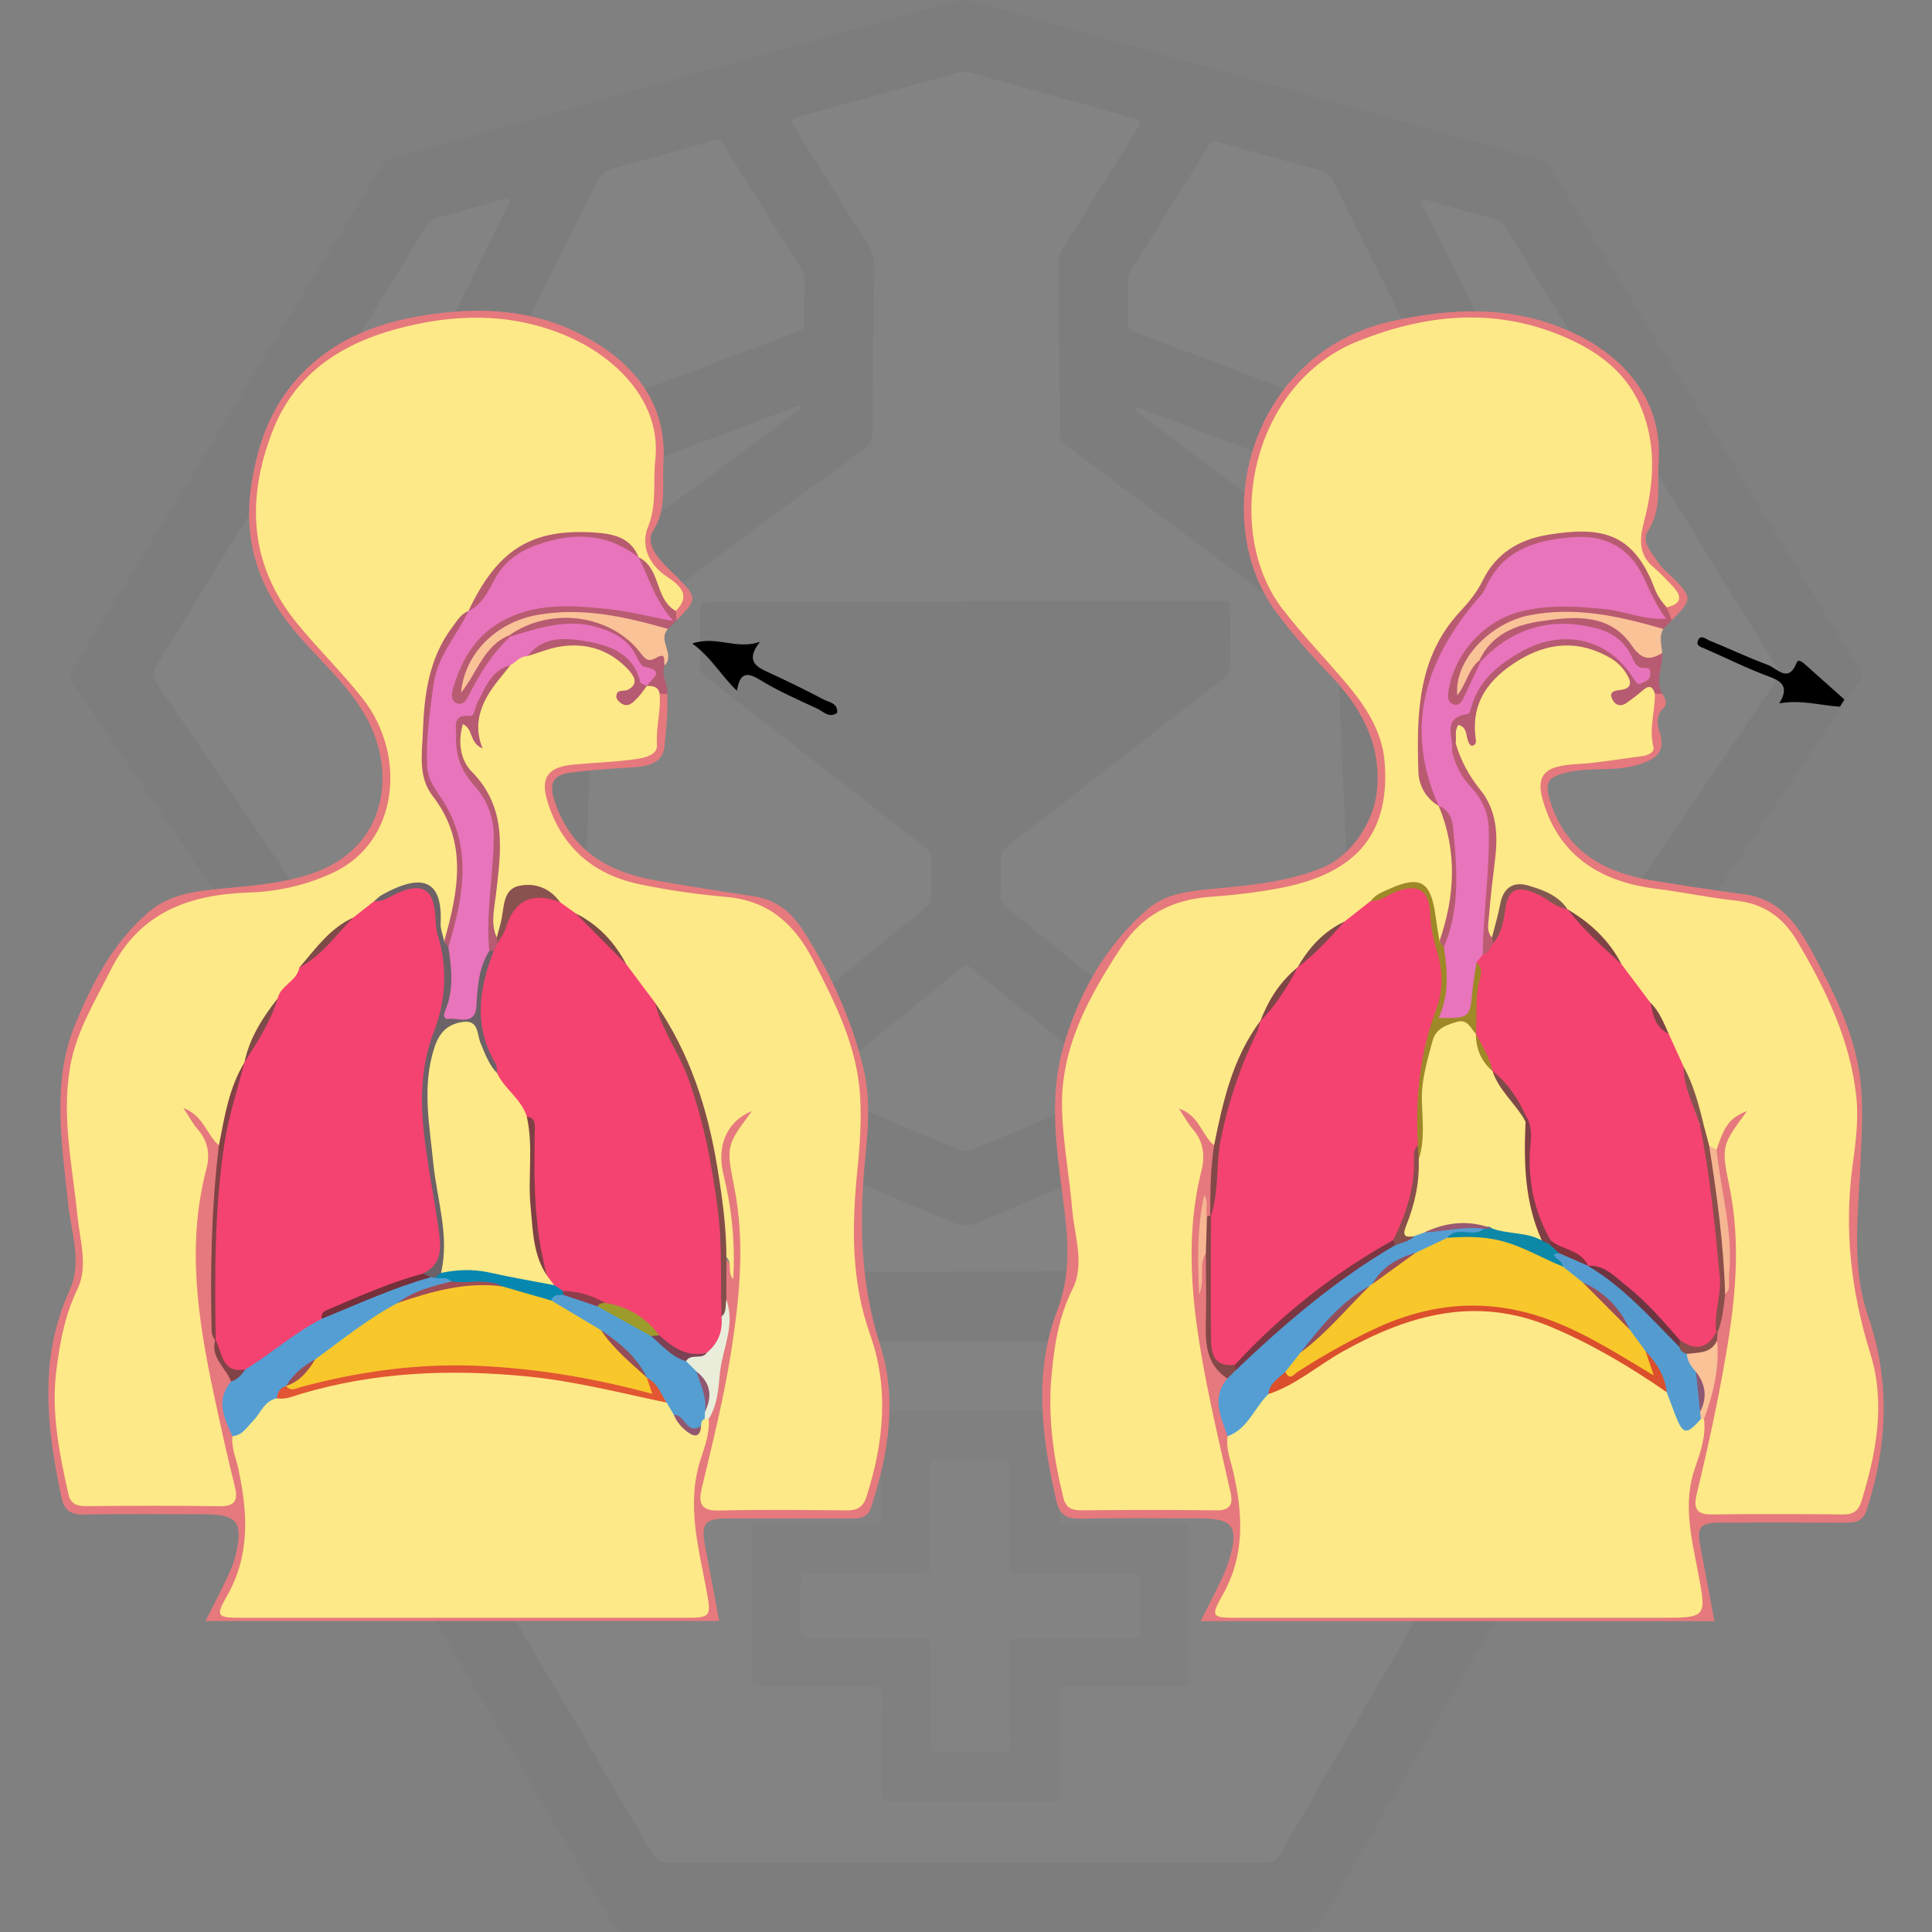
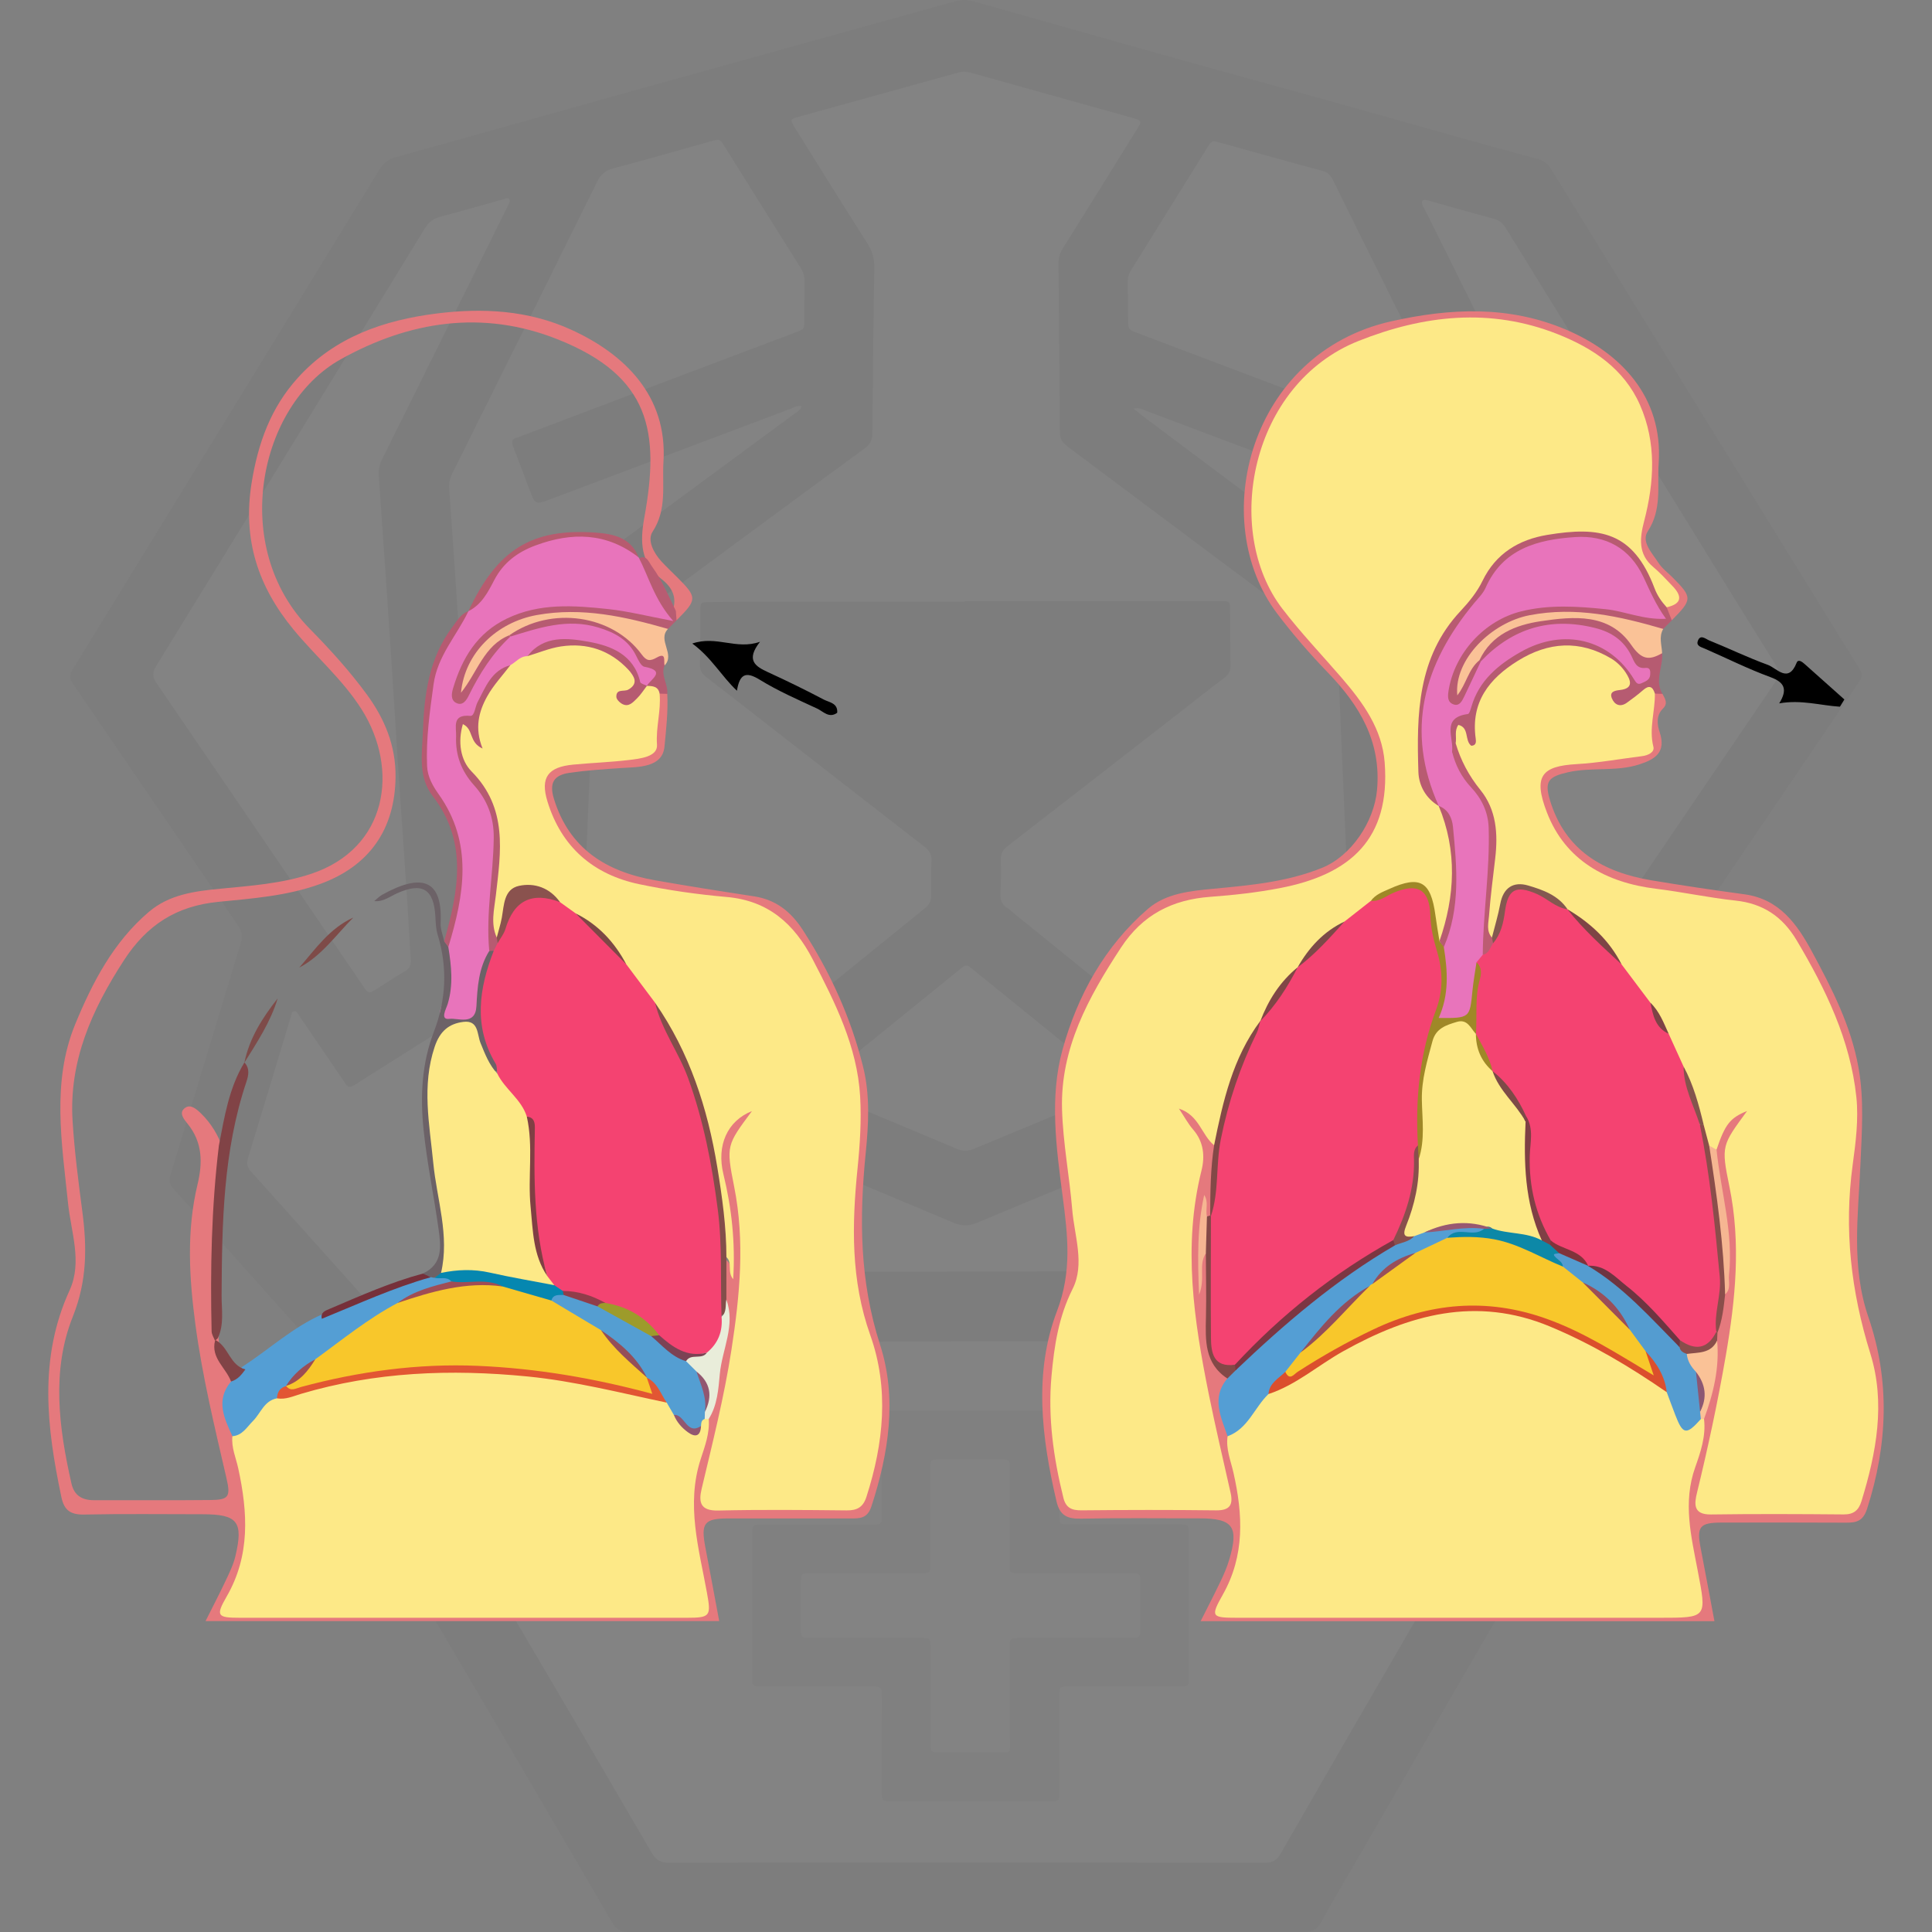
<svg xmlns="http://www.w3.org/2000/svg" id="Layer_1" viewBox="0 0 100 100">
  <rect x="0" y="0" width="100" height="100" fill="#808080" stroke="none" />
  <defs>
    <style>.cls-1{fill:#9d9b2b;}.cls-2{fill:#fff;}.cls-3{fill:#f6b692;}.cls-4{fill:#7c3642;}.cls-5{fill:#b75b6f;}.cls-6{fill:#7e4b49;}.cls-7{fill:#84554d;}.cls-8{fill:#b65b71;}.cls-9{fill:#0d88a7;}.cls-10{fill:#6e3541;}.cls-11{fill:#549ed4;}.cls-12{fill:#8a4e4b;}.cls-13{fill:#944e59;}.cls-14{fill:#8a524e;}.cls-15{fill:#834847;}.cls-16{fill:#e874bb;}.cls-17{fill:#549cd0;}.cls-18{fill:#b85b71;}.cls-19{fill:#834e4a;}.cls-20{fill:#b85c72;}.cls-21{fill:#985971;}.cls-22{fill:#e9edda;}.cls-23{fill:#549ed2;}.cls-24{fill:#f44371;}.cls-25{fill:#803f44;}.cls-26{fill:#925770;}.cls-27{fill:#fde987;}.cls-28{fill:#333;}.cls-29{fill:#7f4646;}.cls-30{fill:#9f8827;}.cls-31{fill:#7d4346;}.cls-32{fill:#984f5a;}.cls-33{fill:#7d4846;}.cls-34{fill:#845850;}.cls-35{fill:#894f4d;}.cls-36{fill:#9d4d54;}.cls-37{fill:#7e4b48;}.cls-38{fill:#80333b;}.cls-39{opacity:.03;}.cls-40{fill:#0587b0;}.cls-41{fill:#7c4a48;}.cls-42{fill:#8c5773;}.cls-43{fill:#7d4a47;}.cls-44{fill:#934e5b;}.cls-45{fill:#979593;}.cls-46{fill:#bc5c72;}.cls-47{fill:#7e4445;}.cls-48{fill:#e5797d;}.cls-49{fill:#f8c72b;}.cls-50{fill:#7c4254;}.cls-51{fill:#a04d55;}.cls-52{fill:#814346;}.cls-53{fill:#db4f2d;}.cls-54{fill:#7f4045;}.cls-55{fill:#903d4a;}.cls-56{fill:#b65a71;}.cls-57{fill:#6c6267;}.cls-58{fill:#76303a;}.cls-59{fill:#e25633;}.cls-60{fill:#9a4e58;}.cls-61{fill:#fac297;}.cls-62{fill:#b75b70;}</style>
  </defs>
  <g class="cls-39">
    <path class="cls-28" d="M50.019,99.99c-5.828,0-11.655-.005-17.483,.01-.424,.001-.644-.136-.856-.499-3.118-5.351-6.249-10.695-9.391-16.031-.221-.376-.251-.654-.013-1.038,.662-1.067,1.279-2.162,1.911-3.247,.23-.396,.229-.399-.088-.754-3.768-4.213-7.537-8.425-11.306-12.638-1.268-1.417-2.53-2.839-3.809-4.247-.216-.237-.253-.437-.159-.744,1.216-3.986,2.413-7.977,3.627-11.963,.106-.348,.084-.612-.128-.922-2.858-4.175-5.699-8.361-8.558-12.536-.191-.279-.174-.462-.007-.734,5.3-8.619,10.595-17.242,15.879-25.871,.218-.355,.479-.541,.877-.651,4.183-1.159,8.359-2.343,12.54-3.508C38.513,3.097,43.974,1.589,49.43,.069c.331-.092,.639-.093,.969,0,5.251,1.479,10.497,2.98,15.76,4.417,4.49,1.226,8.956,2.535,13.45,3.746,.306,.083,.507,.245,.676,.518,4.585,7.441,9.177,14.878,13.769,22.315,.733,1.188,1.46,2.379,2.203,3.56,.15,.238,.157,.396-.012,.644-2.858,4.196-5.699,8.404-8.556,12.6-.212,.311-.223,.578-.119,.923,1.183,3.905,2.342,7.817,3.538,11.717,.156,.509,.101,.836-.264,1.241-4.925,5.472-9.831,10.961-14.737,16.45-.516,.577-.556,.399-.123,1.136,.601,1.023,1.193,2.051,1.815,3.061,.181,.294,.175,.51,.002,.807-2.542,4.374-5.072,8.755-7.604,13.135-.611,1.057-1.243,2.103-1.825,3.176-.207,.382-.46,.48-.87,.479-5.828-.012-11.655-.008-17.483-.008Z" />
    <path class="cls-2" d="M49.928,31.135c-3.21,0-6.421-.002-9.631,.001-1.186,.001-2.372,.016-3.558,.027-.486,.005-.491,.008-.495,.498-.007,.907,.005,1.815-.019,2.722-.008,.298,.093,.481,.321,.657,1.383,1.064,2.756,2.139,4.132,3.211,2.395,1.864,4.787,3.732,7.187,5.589,.244,.189,.36,.387,.347,.701-.025,.592-.029,1.187-.012,1.779,.009,.312-.106,.511-.345,.704-2.159,1.74-4.309,3.492-6.461,5.24-1.787,1.452-3.574,2.903-5.361,4.355q-.47,.382-.773-.168c-1.562-2.844-3.118-5.691-4.694-8.527-.249-.447-.34-.887-.317-1.393,.17-3.817,.323-7.634,.48-11.451,.014-.331,.038-.664,.021-.994-.021-.402,.121-.666,.459-.912,2.245-1.629,4.471-3.284,6.704-4.93,2.275-1.677,4.546-3.358,6.83-5.023,.299-.218,.413-.449,.415-.819,.017-2.844,.049-5.688,.097-8.531,.008-.474-.1-.871-.356-1.273-1.256-1.972-2.488-3.958-3.727-5.941-.292-.468-.288-.485,.208-.622,2.738-.758,5.477-1.513,8.215-2.275,.228-.064,.436-.056,.664,.008,2.719,.764,5.439,1.52,8.16,2.279,.151,.042,.304,.081,.45,.136,.134,.051,.193,.147,.109,.288-.071,.12-.143,.24-.217,.358-1.252,2.015-2.502,4.032-3.761,6.042-.155,.248-.219,.493-.215,.786,.029,2.774,.048,5.548,.066,8.323,.006,.837,.003,.835,.696,1.353,4.4,3.292,8.796,6.588,13.204,9.869,.344,.256,.489,.532,.505,.953,.113,2.946,.244,5.892,.372,8.837,.056,1.29,.114,2.579,.18,3.868,.015,.289-.045,.541-.186,.797-1.626,2.948-3.243,5.901-4.864,8.851-.27,.492-.272,.489-.706,.138-3.876-3.14-7.752-6.28-11.627-9.42-.095-.077-.181-.167-.285-.23-.289-.174-.369-.423-.354-.752,.027-.575,.038-1.152,.017-1.727-.012-.336,.116-.541,.375-.741,2.953-2.283,5.898-4.578,8.844-6.869,.785-.61,1.563-1.229,2.358-1.827,.235-.177,.321-.373,.314-.663-.021-.942-.016-1.884-.023-2.827-.004-.474-.007-.479-.5-.479-2.635-.002-5.269,0-7.904,0-1.779,0-3.559,0-5.338,0,0,.007,0,.014,0,.021Z" />
    <path class="cls-2" d="M50.019,96.404c-5.13,0-10.26-.006-15.39,.011-.446,.001-.684-.153-.901-.526-2.422-4.162-4.856-8.317-7.301-12.466-.203-.344-.214-.598-.007-.948,2.452-4.165,4.891-8.337,7.318-12.516,.219-.378,.463-.519,.905-.518,5.322,.009,10.644,0,15.966-.01,4.432-.008,8.864-.023,13.296-.037,.523-.002,1.048,.005,1.569-.029,.346-.022,.532,.111,.703,.406,1.335,2.291,2.688,4.572,4.034,6.857,1.134,1.924,2.258,3.854,3.407,5.768,.19,.317,.184,.545,.002,.858-2.456,4.223-4.903,8.451-7.336,12.687-.201,.349-.42,.475-.823,.474-5.148-.014-10.295-.009-15.443-.009Z" />
    <path class="cls-2" d="M84.871,52.296c.22,.735,.435,1.451,.65,2.167,.536,1.787,1.061,3.577,1.616,5.358,.112,.36,.067,.602-.188,.886-4.139,4.607-8.266,9.223-12.397,13.837-.209,.234-.42,.467-.631,.699-.138,.152-.261,.153-.37-.035-.158-.271-.321-.54-.48-.811-1.602-2.72-3.21-5.438-4.8-8.166-.19-.325-.397-.449-.779-.448-5.286,.019-10.572,.017-15.858,.026-6.35,.011-12.7,.033-19.05,.035-.437,0-.681,.131-.904,.516-1.665,2.886-3.355,5.757-5.039,8.632-.087,.148-.15,.316-.298,.42-.198-.039-.287-.2-.4-.325-4.318-4.821-8.632-9.645-12.955-14.46-.206-.229-.229-.423-.143-.704,.736-2.4,1.458-4.804,2.184-7.208,.01-.033,.021-.066,.032-.1,.03-.097,.024-.227,.141-.263,.158-.048,.203,.103,.267,.197,.719,1.051,1.435,2.104,2.151,3.157,.088,.13,.18,.257,.264,.39,.117,.184,.246,.207,.434,.085,.615-.398,1.238-.783,1.858-1.174,2.36-1.49,4.719-2.981,7.078-4.472,.015-.009,.03-.018,.044-.028,.44-.274,.443-.276,.693,.18,1.521,2.767,3.04,5.534,4.559,8.302,.563,1.024,1.124,2.049,1.688,3.073,.243,.441,.247,.442,.625,.135,1.206-.978,2.419-1.946,3.608-2.944,.314-.264,.566-.284,.936-.128,3.309,1.396,6.63,2.766,9.939,4.163,.436,.184,.806,.182,1.24,0,3.329-1.395,6.668-2.764,9.996-4.162,.41-.172,.688-.132,1.026,.152,1.176,.986,2.378,1.941,3.571,2.907,.391,.316,.394,.316,.631-.117,2.014-3.67,4.027-7.34,6.039-11.011q.461-.841,1.289-.311c2.788,1.792,5.574,3.586,8.361,5.379,.044,.028,.092,.053,.129,.089,.22,.206,.366,.109,.492-.11,.061-.106,.136-.203,.204-.304,.704-1.04,1.407-2.081,2.115-3.119,.094-.138,.151-.32,.429-.387Z" />
    <path class="cls-2" d="M26.394,10.415c-.058,.125-.122,.268-.191,.408-1.395,2.812-2.792,5.623-4.187,8.435-.744,1.499-1.483,3.002-2.235,4.497-.138,.275-.198,.547-.177,.853,.224,3.218,.444,6.437,.659,9.656,.116,1.74,.215,3.481,.33,5.221,.158,2.384,.326,4.767,.484,7.151,.067,1.009,.112,2.02,.184,3.029,.02,.276-.052,.456-.299,.6-.497,.29-.975,.611-1.464,.916-.418,.261-.424,.262-.695-.133-.632-.92-1.259-1.844-1.887-2.767-2.936-4.311-5.867-8.624-8.814-12.927-.222-.324-.221-.549-.017-.88,4.645-7.546,9.281-15.097,13.908-22.653,.198-.323,.435-.505,.797-.601,1.112-.292,2.218-.613,3.325-.923,.117-.033,.241-.102,.28,.118Z" />
    <path class="cls-2" d="M73.611,10.397c.118-.095,.237-.038,.351-.006,1.125,.314,2.246,.64,3.375,.94,.322,.086,.489,.293,.65,.554,2.837,4.603,5.679,9.202,8.52,13.803,1.787,2.894,3.567,5.792,5.369,8.676,.227,.363,.23,.612-.015,.972-3.554,5.219-7.091,10.448-10.633,15.676-.049,.072-.097,.145-.146,.217-.109,.158-.238,.182-.401,.075-.583-.383-1.166-.766-1.755-1.141-.223-.142-.188-.347-.174-.558,.089-1.34,.177-2.679,.262-4.019,.123-1.932,.238-3.864,.365-5.796,.248-3.776,.501-7.551,.752-11.326,.083-1.253,.165-2.505,.256-3.757,.022-.304-.027-.576-.166-.854-2.156-4.322-4.304-8.649-6.45-12.976-.074-.149-.211-.286-.161-.478Z" />
    <path class="cls-2" d="M41.491,21.031c-.076,.218-.246,.289-.383,.39-4.464,3.292-8.926,6.587-13.4,9.865-.35,.256-.473,.527-.487,.95-.105,3.103-.235,6.205-.358,9.307-.06,1.534-.134,3.068-.17,4.602-.009,.381-.133,.606-.459,.787-.47,.261-.915,.566-1.35,.839-.179-.096-.15-.229-.158-.346-.091-1.41-.177-2.82-.272-4.229-.156-2.314-.322-4.627-.476-6.941-.123-1.845-.231-3.69-.352-5.535-.119-1.81-.247-3.619-.374-5.428-.019-.267,.024-.508,.146-.755,2.512-5.042,5.02-10.085,7.515-15.135,.186-.376,.423-.577,.833-.686,1.685-.445,3.36-.929,5.038-1.398,.469-.131,.471-.133,.717,.26,1.314,2.099,2.626,4.201,3.944,6.298,.135,.215,.205,.431,.2,.687-.013,.663-.006,1.326-.012,1.989-.004,.477-.006,.482-.438,.645-1.696,.642-3.393,1.279-5.089,1.92-3.049,1.152-6.098,2.306-9.147,3.459-.065,.025-.129,.056-.196,.072-.28,.068-.297,.229-.203,.471,.286,.73,.559,1.466,.835,2.201,.309,.822,.307,.819,1.136,.506,4.143-1.563,8.286-3.125,12.431-4.682,.156-.059,.309-.169,.528-.113Z" />
    <path class="cls-2" d="M58.681,21.153c.289-.072,.441,.038,.599,.098,4.162,1.564,8.323,3.132,12.484,4.7,.033,.012,.064,.029,.097,.04,.39,.14,.393,.141,.554-.273,.165-.422,.325-.847,.485-1.271,.154-.408,.307-.816,.46-1.224,.164-.439,.166-.443-.298-.619-1.989-.755-3.978-1.508-5.968-2.261-2.74-1.036-5.48-2.071-8.22-3.108-.467-.177-.471-.18-.48-.669-.012-.646-.009-1.291-.024-1.937-.005-.236,.05-.441,.175-.642,1.32-2.117,2.634-4.238,3.953-6.356,.223-.359,.232-.361,.682-.237,1.748,.482,3.492,.977,5.244,1.445,.289,.077,.443,.228,.566,.478,.87,1.769,1.747,3.534,2.624,5.299,1.614,3.249,3.216,6.505,4.857,9.741,.265,.523,.271,1.027,.235,1.567-.126,1.879-.25,3.759-.375,5.639-.165,2.472-.333,4.943-.494,7.415-.119,1.828-.226,3.656-.344,5.484-.063,.975-.133,1.949-.207,2.923-.028,.368-.088,.399-.406,.205-.402-.245-.79-.513-1.194-.756-.234-.141-.323-.323-.333-.598-.094-2.458-.2-4.916-.306-7.374-.097-2.249-.208-4.497-.291-6.746-.014-.372-.206-.557-.468-.753-4.375-3.268-8.746-6.54-13.117-9.813-.15-.112-.291-.235-.489-.397Z" />
    <path class="cls-2" d="M57.822,56.33c-.133,.155-.327,.197-.501,.269-2.3,.953-4.605,1.897-6.902,2.858-.312,.131-.574,.138-.89,.004-2.294-.968-4.596-1.919-6.894-2.877-.143-.06-.301-.094-.416-.229-.014-.162,.124-.227,.225-.309,2.407-1.955,4.814-3.91,7.224-5.861,.345-.28,.352-.276,.705,.009,2.369,1.918,4.738,3.837,7.105,5.758,.131,.106,.302,.184,.344,.377Z" />
    <path class="cls-45" d="M50.263,73.01c1.36,0,2.721-.002,4.081,0,.486,.001,.492,.006,.492,.496,0,1.518-.003,3.035-.005,4.553,0,.122-.002,.244,0,.366,.009,.466,.009,.474,.464,.475,1.134,.003,2.267,0,3.401-.002,.785,0,1.57-.007,2.354-.002,.449,.003,.479,.029,.48,.475,.006,2.494,.008,4.989,.006,7.483,0,.422-.01,.43-.45,.431-1.796,.006-3.593,.006-5.389,.009-.14,0-.279-.003-.419,0-.435,.011-.444,.011-.446,.439-.005,.89,0,1.779,0,2.669,0,.785,.007,1.57,.002,2.355-.003,.451-.025,.475-.476,.477-1.674,.005-3.349,.002-5.023,.002-1.064,0-2.128,.003-3.192-.002-.475-.002-.502-.028-.502-.506-.002-1.57,.004-3.14,.006-4.71,0-.14-.001-.279-.004-.419-.004-.187-.099-.292-.288-.3-.139-.005-.279-.006-.418-.006-1.779-.003-3.558-.005-5.337-.007-.139,0-.279-.004-.418-.004-.175,0-.252-.091-.25-.261,0-.105-.002-.209-.002-.314,.002-2.39,.004-4.779,.006-7.169,0-.052-.001-.105,0-.157,.014-.441,.031-.468,.488-.469,1.779-.004,3.558-.002,5.337-.001,.14,0,.279,.002,.419,0,.449-.011,.459-.014,.459-.484,.002-1.535-.002-3.07-.004-4.605,0-.122-.002-.244,0-.366,.011-.432,.013-.442,.441-.444,1.395-.005,2.791-.002,4.186-.002Z" />
    <path class="cls-2" d="M55.638,81.423c.976,0,1.953-.004,2.929,.002,.42,.002,.452,.032,.456,.442,.008,.802,.007,1.604,0,2.406-.004,.469-.037,.503-.511,.503-1.831,.003-3.662,.001-5.492,.001-.122,0-.244-.005-.366,.001-.35,.017-.389,.046-.392,.399-.008,.82-.004,1.639-.002,2.459,.003,.907,.007,1.813,.015,2.72,.003,.322-.004,.343-.353,.352-.418,.01-.837,.003-1.255,.003-.645,0-1.29,.002-1.935,0-.556-.003-.562-.006-.563-.547-.003-1.552,0-3.104-.002-4.656-.001-.791,.081-.729-.731-.73-1.813,0-3.627,0-5.44-.001-.539,0-.543-.005-.544-.557-.001-.75,0-1.5,.006-2.25,.004-.533,.011-.54,.572-.541,1.831-.002,3.662,0,5.492,0,.707,0,.638,.027,.638-.663,0-1.569-.005-3.139-.005-4.708,0-.518,.005-.522,.518-.523,1.029-.003,2.057-.003,3.086,0,.492,.002,.498,.007,.498,.492,.003,1.552,0,3.104,0,4.656,0,.122-.004,.244,.001,.366,.014,.365,.016,.376,.395,.378,.994,.006,1.988,.002,2.981,.002v-.006Z" />
  </g>
  <g>
    <path class="cls-48" d="M34.538,35.916c.047,.913-.059,1.845-.144,2.726-.107,1.113-1.383,1.053-2.26,1.113-.886,.061-1.768,.118-2.647,.244-.826,.119-1.067,.528-.817,1.344,.796,2.597,2.719,3.777,5.232,4.22,1.703,.3,3.412,.569,5.121,.83,1.138,.174,1.916,.793,2.534,1.749,1.419,2.194,2.483,4.528,3.115,7.066,.37,1.484,.285,3.002,.138,4.466-.338,3.369-.321,6.632,.742,9.928,.89,2.758,.454,5.607-.447,8.366-.2,.614-.573,.628-1.055,.627-2.11-.004-4.221-.003-6.331-.001-1.274,0-1.453,.231-1.206,1.517,.239,1.248,.47,2.497,.713,3.796H10.639c.353-.706,.708-1.384,1.034-2.075,.196-.416,.405-.838,.51-1.281,.425-1.796,.115-2.174-1.709-2.174-2.039,0-4.078-.027-6.117,.015-.696,.014-1.033-.209-1.178-.895-.761-3.61-1.192-7.181,.425-10.716,.668-1.461,.071-3.007-.083-4.508-.318-3.108-.859-6.265,.371-9.257,.885-2.151,1.977-4.261,3.821-5.824,1.057-.896,2.366-1.064,3.677-1.191,1.584-.153,3.183-.264,4.701-.767,3.993-1.321,4.581-5.432,2.624-8.521-.981-1.548-2.372-2.73-3.522-4.126-1.843-2.236-2.64-4.671-2.17-7.589,.332-2.063,.995-3.902,2.4-5.45,1.922-2.119,4.468-2.981,7.185-3.322,2.359-.296,4.728-.176,6.954,.838,2.763,1.258,4.991,3.426,4.779,6.833-.076,1.222,.196,2.464-.564,3.625-.287,.439,.054,1.098,.459,1.538,.266,.289,.555,.558,.832,.836,1.027,1.03,1.025,1.139-.051,2.211-.165-.116-.206-.286-.207-.474,.247-.709-.009-1.227-.581-1.669-1.079-.835-1.109-1.912-.878-3.18,.806-4.431,.314-7.307-4.478-9.217-3.884-1.548-7.693-.95-11.251,1.038-4.232,2.365-5.766,9.699-1.588,13.943,1.052,1.069,2.063,2.185,2.951,3.395,.926,1.263,1.505,2.66,1.488,4.274-.028,2.714-1.362,4.618-3.915,5.543-1.704,.617-3.496,.745-5.269,.921-2.154,.214-3.682,1.185-4.878,3.03-1.66,2.56-2.848,5.215-2.654,8.312,.098,1.565,.299,3.126,.504,4.684,.243,1.842,.25,3.584-.49,5.435-1.115,2.789-.728,5.759-.071,8.651,.14,.617,.553,.861,1.177,.858,2.003-.007,4.006,.012,6.009-.009,.945-.01,1.059-.16,.84-1.111-.611-2.646-1.254-5.284-1.613-7.98-.322-2.417-.466-4.837,.109-7.237,.272-1.134,.266-2.183-.51-3.145-.176-.219-.493-.572-.131-.827,.298-.21,.61,.082,.838,.306,.518,.507,.88,1.118,1.12,1.803-.169,3.225-.466,6.446-.23,9.677-.008,.856,.479,1.529,.842,2.249-.536,1.107-.258,2.178,.155,3.244,.494,1.656,.784,3.335,.668,5.07-.061,.906-.326,1.745-.711,2.562-.47,.999-.374,1.149,.762,1.154,3.145,.015,6.289,.005,9.434,.005,4.11,0,8.219,.003,12.329-.001,1.572-.002,1.703-.091,1.337-1.552-.705-2.817-.601-5.576,.325-8.316,.46-1.716,.657-3.484,.999-5.223,.076-.387,.007-.778-.12-1.155-.048-.68-.203-1.367,.136-2.021q.363,.175,.431,.697c-.277-1.675-.319-3.38-.733-5.038-.311-1.247,.025-2.335,.974-3.209,.228-.209,.538-.487,.837-.211,.258,.238,.008,.558-.157,.758-.813,.989-.767,2.071-.52,3.244,.697,3.315,.211,6.6-.36,9.875-.312,1.795-.8,3.551-1.172,5.333-.23,1.101-.119,1.25,1.025,1.259,1.822,.014,3.645-.021,5.467,.015,.875,.017,1.276-.372,1.501-1.183,.737-2.652,.825-5.312-.123-7.897-.958-2.612-.936-5.291-.596-7.93,.567-4.404-.394-8.343-2.849-11.991-.768-1.142-1.756-1.82-3.127-2.012-1.662-.232-3.332-.427-4.976-.778-2.296-.49-3.936-1.818-4.854-3.968-.75-1.756-.176-2.663,1.717-2.831,.89-.079,1.774-.202,2.662-.294,.73-.075,1.198-.429,1.072-1.275-.092-.622,.097-1.201,.366-1.756,.151-.148,.313-.172,.488-.041Z" />
    <path class="cls-48" d="M86.05,35.916c.126,.25,.307,.483,.021,.763-.356,.349-.298,.829-.169,1.212,.351,1.045-.226,1.412-1.065,1.679-1.204,.383-2.469,.125-3.692,.405-.983,.225-1.213,.459-.926,1.421,.78,2.616,2.745,3.748,5.257,4.169,1.603,.268,3.212,.506,4.822,.725,1.81,.247,2.726,1.552,3.493,2.974,1.027,1.903,2.017,3.824,2.405,5.996,.299,1.668,.172,3.333,.1,4.999-.114,2.652-.488,5.293,.412,7.914,1.131,3.292,.997,6.61-.067,9.92-.206,.64-.548,.723-1.095,.72-2.146-.013-4.292-.007-6.438-.005-1.133,.002-1.296,.208-1.083,1.315,.24,1.247,.471,2.495,.714,3.789h-26.594c.358-.713,.713-1.396,1.044-2.09,.167-.35,.322-.712,.433-1.084,.513-1.723,.202-2.148-1.541-2.148-2.039,0-4.078-.027-6.116,.015-.71,.015-1.105-.141-1.283-.904-.77-3.295-1.186-6.657,.031-9.849,.779-2.043,.553-3.911,.293-5.905-.332-2.54-.694-5.146-.007-7.629,.771-2.787,2.175-5.34,4.418-7.276,.934-.806,2.199-.928,3.406-1.042,1.902-.179,3.799-.351,5.6-1.078,1.522-.615,2.702-2.387,2.852-4.033,.227-2.501-.909-4.383-2.532-6.063-.941-.974-1.82-1.987-2.636-3.067-3.65-4.831-1.429-13.481,5.899-15.127,3.053-.686,6.083-.828,9.041,.426,2.831,1.2,5.038,3.48,4.806,6.917-.08,1.187,.177,2.39-.56,3.517-.361,.552,.223,1.133,.54,1.629,.188,.294,.49,.517,.743,.77,1.029,1.032,1.027,1.138-.044,2.213-.294-.177-.389-.431-.297-.758,.401-.569,.022-.969-.356-1.284-1.212-1.01-1.304-2.173-.893-3.65,1.145-4.111-.801-7.604-4.844-8.983-3.471-1.184-6.847-.783-10.119,.688-5.034,2.264-6.926,9.991-2.277,14.647,1.383,1.385,2.743,2.817,3.604,4.628,1.723,3.624,.087,7.34-3.739,8.521-1.658,.511-3.373,.602-5.074,.794-1.853,.209-3.288,.99-4.324,2.601-1.444,2.246-2.753,4.522-2.908,7.269-.109,1.936,.24,3.839,.454,5.75,.095,.851,.158,1.705,.285,2.554,.102,.684-.01,1.389-.296,1.995-1.448,3.068-1.195,6.25-.698,9.447,.217,1.398,.419,1.537,1.806,1.539,1.859,.003,3.718-.012,5.577,.007,.789,.008,.998-.31,.828-1.058-.522-2.298-1.021-4.602-1.42-6.926-.523-3.046-.698-6.094-.005-9.137,.226-.993-.06-1.823-.64-2.608-.161-.218-.409-.536-.167-.763,.293-.275,.603,.007,.841,.216,.55,.482,.866,1.126,1.18,1.77-.171,1.151,.083,2.335-.278,3.469-.075,.095-.175,.144-.295,.149-.167-.213-.169-.444-.129-.554,.14,1.278-.308,2.644-.227,4.079,.027-.466-.012-.909,.023-1.346,.018-.233,.102-.425,.398-.249,.413,1.025,.177,2.095,.187,3.14,.01,1.141-.032,2.259,.905,3.115-.296,1.108-.201,2.201,.141,3.284,.291,1.503,.759,2.971,.727,4.532-.023,1.126-.214,2.189-.702,3.21-.513,1.073-.424,1.211,.773,1.213,5.286,.011,10.572,.004,15.857,.004,2.071,0,4.143,.014,6.214-.006,1.14-.011,1.241-.152,1.059-1.26-.023-.141-.041-.284-.082-.42-.831-2.739-.457-5.428,.331-8.099,.37-1.376,.675-2.765,.73-4.197-.026-.173-.022-.345,.007-.517,.119-.683,.268-1.36,.408-2.04,.289-2.077,.047-4.119-.41-6.144-.087-.388-.135-.771-.112-1.165,.157-.922,.582-1.679,1.388-2.189,.154-.098,.358-.147,.506-.03,.162,.127,.129,.36,.019,.485-1.276,1.451-.757,3.075-.503,4.691,.423,2.683,.071,5.34-.393,7.98-.371,2.111-.85,4.202-1.316,6.294-.247,1.11-.124,1.264,1.009,1.274,1.824,.015,3.648-.024,5.471,.016,.877,.019,1.271-.369,1.504-1.178,.818-2.834,.848-5.669-.163-8.426-.896-2.444-.902-4.949-.547-7.404,.63-4.365-.369-8.268-2.624-11.962-.782-1.281-1.819-2.043-3.32-2.254-1.663-.233-3.332-.437-4.981-.769-2.063-.415-3.555-1.593-4.599-3.383-.274-.469-.452-.967-.477-1.518-.056-1.205,.337-1.73,1.55-1.868,.994-.113,1.986-.247,2.985-.325,.773-.06,1.304-.348,1.117-1.29-.123-.618,.091-1.2,.355-1.757,.152-.161,.317-.151,.49-.037Z" />
    <path class="cls-18" d="M86.267,31.433c.088,.225,.177,.451,.265,.676-.148,.148-.295,.296-.443,.444-1.299,.137-2.492-.432-3.755-.554-2.2-.212-4.267-.044-5.843,1.774-.465,.536-.747,1.155-.931,1.823,.035,.168,.196-.03,.059,.013-.342,.108,.312-1.006,.854-1.453,.124-.005,.206,.051,.249,.167,.062,.734-.401,1.272-.717,1.859-.172,.32-.446,.603-.867,.427-.393-.165-.457-.531-.389-.904,.308-1.674,1.187-2.958,2.674-3.807,1.786-1.019,3.72-.819,5.643-.651,.81,.071,1.596,.316,2.552,.46-.419-.809-.687-1.532-1.102-2.195-.469-.749-1.171-1.131-1.989-1.338-1.849-.466-4.209,.475-5.208,2.099-.433,.703-.946,1.342-1.471,1.969-1.863,2.226-1.957,4.885-1.905,7.586,.013,.668,.837,1.113,.51,1.872-1.014-.123-1.23-.963-1.279-1.702-.209-3.115-.024-6.154,2.254-8.64,.432-.472,.83-.993,1.126-1.561,1.294-2.489,4.558-2.796,6.584-2.388,1.327,.267,1.812,1.417,2.466,2.361,.335,.482,.664,1.022,.661,1.663Z" />
    <path class="cls-8" d="M86.05,35.916c-.131-.005-.262-.01-.393-.015-.494,.034-.82,.402-1.222,.618-.388,.209-.75,.251-1.052-.122-.314-.387-.084-.647,.241-.872,.513-.354,.221-.663-.072-.947-.712-.691-1.646-.944-2.56-.886-1.767,.112-4.432,1.41-4.394,4.227,.004,.314,.075,.69-.301,.833-.378,.143-.418-.274-.617-.437-.099-.081-.071,.186-.138,.279-.073,.203-.158,.388-.421,.372-.463-1.096-.397-1.5,.477-2.178,.344-.267,.426-.646,.606-.982,1.336-2.488,4.548-3.62,6.978-2.48,.731,.343,1.187,.946,1.669,1.545-.741-.843-1.278-1.886-2.553-2.138-1.754-.346-3.324-.077-4.735,1.037-.272,.215-.497,.532-.915,.463l-.073-.057c-.147-.817,.511-1.136,1.016-1.432,1.812-1.064,3.762-1.129,5.751-.583,.381,.105,.723,.349,.95,.662,.439,.606,1.019,.907,1.741,.987,.054,.702-.406,1.408,.018,2.107Z" />
    <path class="cls-61" d="M86.032,33.809c-.683,.389-1.068,.342-1.604-.435-1.135-1.644-2.974-1.473-4.67-1.222-1.306,.194-2.551,.678-3.183,2.023-.574,.46-.675,1.229-1.146,1.817-.177-1.866,1.778-3.771,3.741-4.148,2.395-.461,4.656,.05,6.918,.709-.238,.409-.074,.836-.057,1.256Z" />
    <path class="cls-61" d="M34.575,32.553c-.564,.583,.391,1.308-.176,1.891-.855,.023-1.452-.346-1.895-1.091-.299-.504-.846-.789-1.424-.878-1.608-.249-3.203-.318-4.649,.641-.922,.517-1.37,1.431-1.918,2.264-.162,.245-.314,.685-.7,.464-.304-.174-.224-.576-.107-.885,.53-1.401,1.43-2.491,2.845-3.035,2.578-.99,5.131-.478,7.662,.256,.171,.05,.294,.197,.361,.374Z" />
    <path d="M43.335,36.892c-.423,.308-.727-.071-1.043-.218-1.002-.465-2.023-.91-2.96-1.487-.725-.447-1.044-.312-1.189,.565-.815-.771-1.316-1.714-2.31-2.443,1.265-.429,2.271,.344,3.505-.091-.751,.959-.238,1.277,.421,1.578,.973,.445,1.935,.916,2.881,1.414,.279,.147,.734,.177,.694,.682Z" />
    <path class="cls-20" d="M34.575,32.553c-2.223-.636-4.443-1.144-6.797-.717-2.058,.374-3.72,1.948-3.917,4.02,.854-1.061,1.184-2.446,2.5-2.974,.029,.046,.058,.092,.087,.139-.584,1.092-1.423,2.019-2.005,3.117-.156,.293-.488,.6-.888,.387-.471-.251-.386-.71-.29-1.139,.533-2.367,2.74-4.133,5.289-4.238,1.683-.069,3.349,.037,4.983,.478,.13,.035,.272,.102,.416-.034-.223-.908-.93-1.652-.974-2.635,.473-.326,.596,.132,.774,.375,.516,.704,.849,1.51,1.229,2.29,.012,.162,.023,.325,.035,.487-.147,.148-.294,.296-.442,.444Z" />
    <path d="M95.234,36.579c-1.006-.063-2-.375-3.142-.173,.449-.729,.272-1.092-.46-1.36-1.155-.423-2.26-.978-3.389-1.471-.185-.081-.447-.137-.37-.381,.124-.394,.416-.118,.591-.048,1.017,.411,2.006,.892,3.036,1.266,.466,.169,1.062,.985,1.494-.109,.082-.209,.293-.042,.427,.078,.68,.609,1.363,1.216,2.044,1.823-.077,.125-.154,.25-.231,.375Z" />
    <path class="cls-8" d="M26.36,32.883c2.168-1.523,5.338-1.075,6.856,.995,.254,.346,.434,.351,.781,.155,.518-.292,.34,.199,.402,.41-.217,.515,.191,.972,.139,1.472-.132-.004-.265-.008-.397-.012-.292-.083-.554-.209-.699-.499-.503-1.076-1.03-2.136-2.272-2.551-1.182-.396-2.365-.405-3.553,.004-.384,.132-.775,.416-1.202,.092l-.054-.068Z" />
-     <path class="cls-27" d="M34.981,31.623c-.499-.278-.702-.746-.886-1.259-.211-.587-.405-1.214-1.043-1.52-.048-.02-.097-.04-.146-.059-2.28-1.753-5.886-1.123-7.38,1.298-.338,.548-.75,1.042-1.091,1.588-.059,.096-.127,.184-.202,.268-1.51,1.516-1.899,3.456-2.045,5.473-.12,1.652,.009,3.198,1.072,4.654,.947,1.297,.74,2.942,.534,4.46-.105,.778-.013,1.664-.674,2.297-.658-.231-.566-.835-.624-1.332-.182-1.557-.669-1.843-2.104-1.185-.292,.134-.582,.276-.818,.503-.368,.354-.772,.657-1.234,.879-1.075,.636-1.872,1.56-2.624,2.529-.259,.655-.88,1.042-1.21,1.645-.702,.951-1.284,1.965-1.655,3.093-.032,.099-.071,.194-.114,.289-.423,.933-.651,1.926-.911,2.91-.104,.394-.107,.849-.494,1.126-.647-.537-.782-1.536-1.838-1.924,.3,.45,.487,.81,.747,1.104,.529,.599,.634,1.324,.451,2.014-1.054,3.978-.438,7.888,.398,11.794,.334,1.56,.678,3.119,1.063,4.668,.188,.757-.008,1.038-.813,1.026-2.288-.034-4.577-.025-6.865-.004-.495,.004-.82-.107-.936-.63-.47-2.113-.898-4.21-.619-6.418,.185-1.46,.437-2.833,1.089-4.185,.568-1.177,.124-2.528,0-3.781-.253-2.572-.834-5.111-.379-7.727,.319-1.838,1.277-3.362,2.087-4.986,1.509-3.026,4.07-3.929,7.193-4.035,1.489-.051,2.956-.384,4.331-1.026,3.426-1.599,3.801-6.118,1.544-8.996-1.075-1.37-2.34-2.59-3.437-3.944-2.439-3.013-2.603-6.359-1.262-9.863,1.231-3.215,3.853-4.736,7.004-5.483,2.861-.678,5.7-.646,8.457,.601,2.293,1.037,4.699,3.268,4.371,6.324-.123,1.148,.091,2.29-.374,3.456-.379,.95-.003,1.929,.976,2.584,.608,.406,1.305,.928,.46,1.774Z" />
+     <path class="cls-27" d="M34.981,31.623Z" />
    <path class="cls-27" d="M33.478,35.501c.299,.006,.595,.017,.663,.403,.083,.881-.201,1.734-.135,2.64,.046,.629-.871,.724-1.463,.795-.953,.113-1.914,.146-2.87,.237-1.306,.123-1.72,.661-1.336,1.911,.723,2.353,2.367,3.779,4.75,4.279,1.491,.313,3.01,.529,4.528,.662,2.157,.188,3.5,1.398,4.443,3.215,1.169,2.252,2.313,4.523,2.463,7.11,.071,1.233-.009,2.486-.134,3.718-.296,2.924-.355,5.785,.66,8.641,.981,2.76,.693,5.589-.199,8.361-.172,.535-.476,.711-1.023,.705-2.217-.023-4.435-.044-6.651,.007-.928,.021-1.022-.431-.856-1.129,.565-2.382,1.166-4.756,1.54-7.18,.435-2.814,.707-5.619,.142-8.455-.426-2.139-.386-2.147,.92-3.911-1.268,.504-1.843,1.767-1.475,3.271,.43,1.76,.621,3.539,.505,5.43-.328-.379-.022-.854-.351-1.142-.593-.877-.408-1.916-.504-2.867-.348-3.448-1.353-6.663-3.055-9.671-.052-.093-.12-.176-.189-.256-.573-.737-1.109-1.501-1.615-2.286-.624-1.05-1.47-1.879-2.51-2.515-.365-.181-.69-.416-.979-.701-.209-.253-.494-.384-.792-.496-1.016-.381-1.425-.166-1.671,.882-.123,.523,.014,1.155-.614,1.469-.731-.595-.357-1.374-.329-2.083,.05-1.237,.423-2.448,.204-3.712-.158-.912-.499-1.701-1.12-2.382-.61-.67-.825-1.503-.837-2.372-.007-.488,.128-.995,.812-.515,.06,.042,.074,.031,.088-.071,.163-1.262,.768-2.286,1.69-3.141,.276-.262,.577-.486,.938-.619,1.244-.412,2.477-.889,3.821-.375,.604,.231,1.172,.5,1.624,.973,.547,.573,.711,1.141-.054,1.705,.382-.041,.52-.405,.822-.511,.05-.008,.1-.015,.15-.022Z" />
    <path class="cls-27" d="M36.683,73.446c.059,.731-.198,1.409-.415,2.077-.766,2.352-.093,4.627,.323,6.913,.219,1.204,.183,1.3-1.026,1.3-7.715,.002-15.43,.002-23.145,0-1.176,0-1.267-.095-.687-1.102,1.228-2.13,1.092-4.353,.6-6.625-.119-.552-.366-1.083-.304-1.668,.813-.794,1.225-2.04,2.552-2.256,1.799-.427,3.576-.93,5.431-1.117,2.813-.283,5.614-.283,8.411,.114,2.009,.285,4.006,.638,5.939,1.278,.338,.13,.541,.4,.715,.697,.274,.286,.27,.964,.953,.668,.1-.157,.195-.319,.394-.369,.099-.004,.185,.029,.26,.091Z" />
    <path class="cls-11" d="M14.335,72.377c-.669,.127-.838,.772-1.243,1.175-.308,.307-.545,.749-1.063,.786-.427-.934-.881-1.866-.071-2.831,.279-.219,.337-.617,.652-.808,1.358-.89,2.565-2.011,4.074-2.673,1.795-.879,3.608-1.707,5.581-2.119,.111-.018,.222-.024,.335-.022,.33,.035,.692,.007,.838,.413-.738,.748-1.88,.659-2.674,1.292-1.523,.868-2.902,1.947-4.323,2.964-.568,.263-.959,.736-1.384,1.168-.06,.071-.125,.138-.191,.204-.16,.17-.353,.302-.532,.45Z" />
    <path class="cls-19" d="M33.908,51.905c1.783,2.565,2.72,5.457,3.218,8.501,.252,1.541,.472,3.093,.473,4.663,0,.732-.001,1.465-.002,2.197-.004,.306,.364,.749-.299,.814-.357-.471-.258-1.024-.257-1.55,.015-4.668-.725-9.164-2.968-13.332-.21-.391-.503-.814-.164-1.294Z" />
    <path class="cls-22" d="M37.346,68.152c.284-.239,.185-.586,.25-.886,.487,1.329-.218,2.568-.338,3.848-.072,.771-.125,1.621-.575,2.332,0,0-.104,0-.104,0h-.104c-.117-.113-.146-.254-.137-.407,.143-.666,.209-1.315-.407-1.812-.226-.265-.529-.476-.585-.856,.172-.47,.689-.325,.992-.561,.684-.342,.605-1.147,1.008-1.659Z" />
    <path class="cls-52" d="M11.332,59.28c.287-1.476,.519-2.97,1.319-4.288,.287,.309,.215,.668,.102,1.005-1.207,3.598-1.264,7.326-1.283,11.061-.004,.737,.14,1.496-.196,2.207-.048,.044-.096,.088-.145,.132-.061-.161-.172-.322-.176-.484-.074-3.218-.009-6.432,.378-9.632Z" />
    <path class="cls-52" d="M12.701,70.881c-.195,.27-.4,.529-.742,.626-.261-.71-1.054-1.212-.829-2.112,0,0,.037-.029,.037-.029,.664,.351,.73,1.306,1.534,1.515Z" />
    <path class="cls-27" d="M86.267,31.433c-.266-.29-.485-.605-.627-.981-1.109-2.936-2.818-3.219-5.553-2.766-1.458,.241-2.664,.953-3.355,2.384-.274,.568-.695,1.087-1.131,1.552-2.242,2.389-2.281,5.355-2.185,8.336,.023,.699,.383,1.366,1.056,1.762,.053,.032,.106,.064,.159,.095,1.108,1.437,.836,3.1,.672,4.7-.079,.767,.075,1.668-.627,2.29-.609-.083-.467-.623-.548-.981-.485-2.156-1.009-2.36-2.894-1.079-.516,.4-1.02,.819-1.587,1.149-.954,.496-1.602,1.318-2.26,2.127-.051,.084-.111,.161-.173,.237-.742,.774-1.305,1.671-1.799,2.617-.046,.092-.101,.178-.159,.263-.915,1.489-1.439,3.128-1.872,4.805-.12,.465-.114,.991-.542,1.335-.654-.528-.763-1.551-1.82-1.896,.285,.427,.474,.785,.733,1.082,.554,.635,.617,1.391,.434,2.122-.975,3.904-.395,7.749,.38,11.587,.344,1.703,.746,3.395,1.126,5.091,.142,.633-.046,.919-.749,.911-2.324-.028-4.648-.024-6.972-.001-.504,.005-.804-.131-.931-.641-.515-2.075-.811-4.167-.617-6.314,.141-1.56,.366-3.057,1.094-4.509,.641-1.28,.093-2.729-.021-4.097-.145-1.731-.477-3.452-.528-5.183-.093-3.169,1.368-5.813,3.049-8.379,1.115-1.703,2.651-2.488,4.628-2.632,1.202-.088,2.409-.222,3.591-.449,3.676-.705,5.731-2.553,5.432-6.5-.133-1.753-1.13-3.113-2.236-4.396-1.023-1.186-2.108-2.324-3.059-3.564-3.101-4.043-1.66-11.635,3.94-13.862,3.378-1.343,6.825-1.728,10.296-.357,1.831,.723,3.451,1.798,4.273,3.668,.858,1.954,.745,3.99,.212,6.029-.217,.833-.329,1.69,.473,2.357,.356,.296,.667,.646,.991,.979,.515,.53,.51,.929-.297,1.11Z" />
    <path class="cls-27" d="M75.345,38.466c.058-.306-.078-.64,.139-.946,.582,.137,.309,.81,.67,1.081,.27-.012,.248-.223,.227-.379-.26-1.879,.697-3.097,2.185-4.02,1.58-.981,3.197-1.087,4.821-.122,.296,.176,.571,.444,.759,.732,.237,.364,.45,.82-.297,.903-.265,.03-.558,.085-.42,.428,.135,.335,.429,.48,.777,.231,.288-.206,.573-.42,.839-.653,.315-.276,.497-.189,.611,.178,.015,.916-.316,1.815-.077,2.753,.074,.29-.285,.45-.595,.488-1.126,.14-2.248,.346-3.378,.411-1.783,.103-2.276,.596-1.536,2.507,.961,2.481,3.061,3.628,5.658,3.946,1.372,.168,2.729,.464,4.103,.61,1.43,.153,2.434,.832,3.163,2.056,1.506,2.53,2.779,5.158,3.091,8.115,.121,1.147-.034,2.355-.19,3.501-.456,3.347-.088,6.558,.913,9.773,.796,2.557,.314,5.128-.458,7.641-.145,.472-.402,.692-.925,.687-2.287-.02-4.575-.031-6.862,.002-.946,.014-.863-.562-.724-1.135,.571-2.345,1.076-4.702,1.487-7.08,.503-2.911,.793-5.819,.187-8.763-.435-2.118-.386-2.128,.916-3.906-.882,.36-1.133,.678-1.581,1.999-.252,.108-.404-.04-.547-.212-.18-.326-.27-.685-.365-1.041-.27-.985-.577-1.958-.986-2.896-.326-.565-.603-1.153-.828-1.764-.22-.535-.465-1.056-.854-1.496-.485-.734-1.098-1.378-1.539-2.144-.662-1.099-1.618-1.913-2.606-2.697-.086-.052-.166-.111-.245-.173-.216-.184-.44-.353-.688-.494-1.548-.884-1.956-.717-2.413,.963-.113,.414-.088,.943-.688,1.05-.447-.388-.388-.929-.296-1.389,.196-.978,.16-1.972,.321-2.953,.202-1.23-.052-2.416-.856-3.401-.58-.71-.946-1.466-.914-2.392Z" />
    <path class="cls-27" d="M88.199,73.446c.109,.878-.178,1.721-.454,2.497-.65,1.827-.208,3.585,.127,5.346,.467,2.456,.514,2.447-1.975,2.447-7.286,0-14.572,0-21.859,0-1.33,0-1.393-.051-.746-1.197,1.15-2.037,1.041-4.151,.551-6.316-.14-.62-.4-1.223-.303-1.882,.711-.812,1.268-1.76,2.154-2.419,1.266-.667,2.435-1.492,3.677-2.198,2.266-1.287,4.626-2.224,7.303-2.139,1.534,.049,2.953,.499,4.327,1.112,1.862,.831,3.64,1.819,5.274,3.049,.329,.382,.503,.849,.671,1.311,.195,.536,.511,.625,.975,.339,.1-.024,.193-.007,.278,.05Z" />
    <path class="cls-11" d="M65.656,72.156c-.733,.701-1.055,1.8-2.116,2.184-.34-.995-.858-1.989-.012-2.988,.097-.232,.165-.479,.36-.657,2.433-2.502,5.136-4.662,8.167-6.404,.367-.186,.766-.304,1.123-.516,.249-.136,.513-.225,.795-.26,.937-.107,1.873-.471,2.812-.014,.186,.494-.235,.471-.493,.54-.361,.097-.759-.006-1.109,.178-.617,.279-1.228,.571-1.853,.833-.848,.27-1.549,.757-2.11,1.447-.1,.112-.216,.202-.346,.275-1.279,.917-2.343,2.051-3.32,3.272-.236,.426-.532,.806-.883,1.143-.332,.33-.676,.647-1.019,.966Z" />
    <path class="cls-12" d="M88.182,58.225l.286,1.075c.486,1.405,.665,2.878,.778,4.337,.086,1.108,.332,2.238,.047,3.36-.076,.672-.144,1.346-.397,1.983-.049-.04-.097-.08-.146-.119-.199-.319-.208-.676-.179-1.031,.224-2.784-.206-5.515-.668-8.244-.071-.418-.222-.83-.032-1.253,.071-.13,.176-.166,.312-.108Z" />
    <path class="cls-61" d="M88.199,73.446c-.054,.002-.107,.003-.161,.003-.151-.094-.186-.24-.187-.403,.11-.652,.185-1.3-.286-1.865-.244-.355-.534-.7-.289-1.175,.502-.286,1.063-.423,1.601-.618,.132,1.412-.193,2.748-.677,4.057Z" />
    <path class="cls-15" d="M62.842,59.277c.456-2.271,.965-4.523,2.392-6.434,.316,.439,.03,.817-.147,1.184-1.197,2.495-1.808,5.129-1.916,7.887-.015,.381,.029,.794-.362,1.051-.057-.017-.114-.035-.171-.053,.005-1.215,.018-2.431,.204-3.636Z" />
    <path class="cls-3" d="M89.292,66.997c-.072-2.587-.427-5.145-.825-7.697,.127,.069,.254,.138,.381,.207,.222,2.164,.878,4.284,.646,6.492-.036,.338,.118,.716-.202,.997Z" />
    <path class="cls-15" d="M63.955,70.931c-.142,.14-.284,.28-.426,.421-1.185-.777-1.139-1.971-1.109-3.179,.027-1.098-.002-2.198-.006-3.298-.25-.644-.296-1.282,.058-1.909,.057-.016,.113-.034,.169-.053,0,0,.038,.033,.038,.033,.37,.373,.299,.856,.304,1.309,.017,1.458,.031,2.916-.003,4.373-.02,.856,.208,1.534,.991,1.961,.095,.118,.089,.232-.015,.341Z" />
    <path class="cls-3" d="M62.471,62.966c-.019,.636-.038,1.272-.057,1.909-.397,.591-.007,1.306-.351,2.134-.076-1.866-.099-3.506,.266-5.156,.247,.361,.051,.757,.143,1.114Z" />
    <path class="cls-12" d="M88.876,69.389c-.321,.688-.982,.604-1.568,.691-.254,.091-.416-.014-.52-.242-.041-.158-.027-.31,.054-.454,.681-.075,1.405,.034,1.994-.451,0,0,.059,.047,.059,.047-.006,.137-.012,.273-.019,.409Z" />
    <path class="cls-16" d="M76.648,34.232c1.636-1.717,3.597-2.309,5.911-1.729,.842,.211,1.487,.641,1.878,1.434,.151,.305,.247,.689,.738,.635,.256-.029,.253,.184,.238,.364-.022,.261-.241,.331-.432,.421-.198,.094-.28,.011-.395-.18-1.261-2.099-3.643-2.689-5.856-1.443-1.17,.659-2.177,1.485-2.572,2.853-.039,.135-.104,.361-.181,.371-1.402,.187-.717,1.231-.817,1.949,.456,.842,1.017,1.614,1.559,2.401,.621,.901,.599,1.961,.505,2.993-.08,.883-.105,1.77-.27,2.65-.144,.769,.073,1.553,.082,2.333-.071,.296-.251,.55-.324,.846-.067,.53-.219,1.041-.243,1.583-.044,1.007-.637,1.444-1.636,1.295-.417-.062-.579-.327-.474-.676,.327-1.081,.167-2.183,.198-3.276,.779-2.457,1.267-4.911-.091-7.343,0,0,.004,.006,.004,.006-1.76-3.921-.778-7.362,1.844-10.517,.204-.246,.448-.482,.574-.766,.896-2.034,2.695-2.508,4.64-2.637,1.605-.106,2.841,.587,3.54,2.074,.33,.701,.627,1.416,1.162,2.155-1.179,.062-2.13-.397-3.136-.498-1.461-.148-2.914-.244-4.352,.112-1.924,.476-3.458,2.181-3.764,4.1-.051,.317-.062,.604,.259,.718,.298,.105,.435-.168,.545-.395,.293-.608,.577-1.221,.864-1.831Z" />
    <path class="cls-46" d="M76.747,49.418c.018-2.193,.374-4.369,.306-6.567-.025-.829-.369-1.521-.908-2.096-.505-.54-.812-1.15-.987-1.849,.062-.147,.124-.293,.185-.44,.264,.892,.686,1.685,1.28,2.419,.835,1.032,.917,2.276,.768,3.549-.115,.988-.246,1.975-.319,2.967-.028,.371-.152,.786,.15,1.126,.098,.075,.153,.174,.164,.297-.082,.339-.102,.745-.64,.594Z" />
    <path class="cls-16" d="M27.297,33.963c-.376-.001-.588,.306-.879,.464-.667,.347-1.041,.965-1.394,1.578-.297,.516-.225,1.298-1.116,1.339-.169,.008-.192,.266-.2,.451-.034,.8,0,1.683,.548,2.229,1.514,1.51,1.641,3.326,1.366,5.239-.194,1.347-.232,2.68-.086,4.027-.302,.836-.499,1.691-.578,2.58-.077,.859-.95,1.384-1.774,1.111-.393-.13-.476-.458-.373-.767,.345-1.034,.217-2.093,.232-3.145,.844-2.697,1.372-5.375-.489-7.906-.889-1.209-.595-2.612-.518-3.922,.123-2.079,.694-4.05,2.213-5.612l-.005,.006c.542-.656,1.007-1.36,1.458-2.084,.827-1.328,2.248-1.688,3.666-1.855,1.359-.16,2.714-.044,3.688,1.151,0,0-.003-.005-.003-.005,.534,1.026,.809,2.179,1.794,3.302-1.313-.247-2.331-.507-3.365-.618-1.773-.19-3.551-.325-5.247,.492-1.543,.744-2.318,2.051-2.783,3.606-.081,.272-.14,.618,.174,.766,.346,.163,.536-.184,.646-.406,.557-1.126,1.219-2.17,2.143-3.034,1.483-.454,2.945-.956,4.546-.473,.86,.26,1.556,.636,1.965,1.463,.106,.215,.254,.538,.428,.571,1.162,.217,.333,.634,.125,.99,0,0,.006-.003,.006-.003-.222,.155-.394,.11-.509-.133-.746-1.565-2.288-2.418-3.944-2.074-.595,.123-1.299,.087-1.734,.672Z" />
-     <path class="cls-24" d="M12.701,70.881c-1.233,.225-1.181-.85-1.534-1.515-.061-3.4-.063-6.802,.449-10.17,.216-1.421,.683-2.804,1.036-4.204,0,0-.005,.015-.005,.015,.474-1.162,1.146-2.22,1.725-3.328,.15-.688,1.001-.886,1.119-1.596,1.002-.788,1.734-1.866,2.795-2.589,.362-.284,.723-.568,1.085-.852,.455-.203,.893-.447,1.355-.629,1.196-.472,1.859-.027,1.908,1.251,.015,.39,.008,.768,.165,1.15,.707,1.716,.389,3.475-.111,5.122-.721,2.375-.511,4.702-.168,7.069,.153,1.055,.344,2.106,.478,3.162,.107,.847,.178,1.753-.862,2.178-1.61,.563-3.229,1.108-4.773,1.848-.26,.124-.522,.231-.704,.466-1.419,.723-2.607,1.795-3.958,2.622Z" />
    <path class="cls-57" d="M21.883,65.921c1.053-.49,.941-1.414,.817-2.302-.241-1.722-.6-3.43-.777-5.157-.175-1.706-.098-3.413,.535-5.058,.633-1.645,.715-3.326,.194-5.028-.092-.3-.1-.631-.118-.949-.08-1.408-.674-1.773-1.966-1.197-.387,.172-.734,.46-1.197,.411,.135-.11,.256-.242,.405-.325,2.037-1.133,3.142-.818,3.03,1.463-.015,.309,.119,.626,.184,.94,.055,.112,.186,.171,.215,.301,.16,.979,.264,1.953-.029,2.934-.08,.267-.425,.851,.091,.782,.428-.057,1.34,.371,1.393-.658,.051-.99,.115-1.979,.663-2.855,.118-.074,.215-.053,.291,.063,.127,.327-.02,.625-.104,.929-.403,1.471-.534,2.924,.211,4.343,.146,.279,.263,.591,.044,.903-.85-.055-.867-.825-1.157-1.355-.181-.331-.219-.813-.738-.792-.526,.022-.836,.369-1.001,.839-.419,1.196-.569,2.423-.417,3.687,.22,1.84,.467,3.677,.726,5.512,.119,.841,.23,1.707-.243,2.503-.121,.136-.282,.208-.442,.283-.065-.005-.128-.016-.191-.034-.125-.098-.339,.009-.421-.184Z" />
    <path class="cls-56" d="M23.206,49.021c-.072-.1-.144-.2-.216-.301,.729-2.575,1.248-5.132-.588-7.509-.776-1.004-.554-2.184-.515-3.309,.067-1.937,.31-3.843,1.537-5.461,.234-.308,.427-.664,.823-.811-.597,1.263-1.603,2.311-1.806,3.79-.193,1.407-.395,2.805-.335,4.229,.024,.559,.291,1.026,.598,1.458,1.805,2.539,1.32,5.214,.501,7.914Z" />
    <path class="cls-5" d="M33.055,28.848c-1.652-1.284-3.448-1.316-5.331-.618-.931,.345-1.668,.885-2.145,1.801-.32,.616-.653,1.27-1.337,1.605,1.494-3.181,3.264-4.3,6.572-4.069,.915,.064,1.843,.247,2.24,1.281Z" />
    <path class="cls-37" d="M18.286,47.494c-.898,.899-1.632,1.976-2.796,2.589,.838-.964,1.573-2.039,2.796-2.589Z" />
    <path class="cls-6" d="M14.372,51.678c-.367,1.217-1.062,2.264-1.725,3.328,.262-1.271,.937-2.328,1.725-3.328Z" />
    <path class="cls-24" d="M25.738,55.569c-.026-.174-.003-.377-.086-.517-1.157-1.933-.857-3.883-.095-5.843-.01-.228,.037-.432,.235-.576,.304-.465,.297-1.011,.403-1.528,.249-1.208,.608-1.411,1.777-.977,.364,.135,.728,.284,1.013,.566,.269,.193,.538,.387,.807,.58,.972,.78,1.865,1.638,2.621,2.633,.498,.666,.996,1.332,1.495,1.997,.333,1.397,1.217,2.552,1.704,3.888,.806,2.214,1.242,4.491,1.541,6.822,.237,1.848,.13,3.69,.194,5.535,.068,.751-.168,1.378-.757,1.862-.941,.25-1.815,.217-2.501-.597-.735-.908-1.683-1.488-2.8-1.807-.677-.275-1.397-.4-2.099-.593-.216-.07-.407-.182-.578-.332-.264-.244-.457-.533-.557-.88-.603-1.728-.706-3.515-.678-5.328,.012-.802,.167-1.626-.158-2.408-.306-.569-.729-1.056-1.107-1.575-.199-.274-.555-.494-.372-.924Z" />
    <path class="cls-8" d="M25.758,48.812c-.067,.133-.134,.265-.201,.398-.077,.005-.155,.009-.233,.014-.185-1.961,.211-3.9,.232-5.856,.012-1.069-.336-1.962-1.019-2.723-.658-.733-.971-1.566-.929-2.529,.02-.471-.234-1.152,.729-1.062,.233,.022,.251-.465,.381-.708,.411-.77,.713-1.651,1.7-1.917-.407,.537-.882,1.037-1.204,1.621-.429,.776-.661,1.631-.235,2.695-.726-.326-.453-1.003-1.021-1.264-.27,.918-.126,1.867,.452,2.451,1.88,1.899,1.515,4.152,1.255,6.414-.084,.734-.279,1.459,.047,2.18,.134,.077,.149,.173,.046,.288Z" />
    <path class="cls-8" d="M27.297,33.963c.85-1.094,2.076-.94,3.164-.747,1.174,.209,2.346,.667,2.676,2.086,.02,.087,.227,.131,.347,.196-.171,.222-.321,.466-.52,.658-.196,.19-.414,.45-.736,.292-.141-.069-.321-.242-.326-.374-.016-.443,.4-.258,.615-.378,.564-.314,.298-.722,.003-1.037-.943-1.006-2.131-1.401-3.482-1.2-.592,.088-1.161,.331-1.74,.504Z" />
    <path class="cls-14" d="M25.758,48.812c-.015-.096-.03-.192-.046-.288,.088-.34,.198-.677,.261-1.021,.119-.659,.104-1.483,.893-1.652,.808-.173,1.596,.104,2.121,.844q-2.169-.833-2.828,1.394c-.077,.258-.264,.483-.401,.723Z" />
    <path class="cls-33" d="M32.414,49.909c-.873-.878-1.747-1.756-2.62-2.633,1.171,.582,2.015,1.489,2.62,2.633Z" />
    <path class="cls-23" d="M35.511,70.455c.179,.178,.358,.355,.537,.533,.428,.637,.761,1.293,.438,2.087-.004,.123-.007,.246-.011,.37-.182,.059-.179,.215-.19,.363-.152,.32-.345,.417-.656,.165-.274-.223-.446-.546-.75-.736-.123-.213-.247-.425-.37-.638-.455-.278-.726-.73-1.068-1.115-.064-.072-.119-.15-.173-.23-.652-.84-1.356-1.625-2.276-2.186-.657-.406-1.264-.89-1.97-1.22-.28-.13-.583-.284-.569-.68,.122-.338,.387-.315,.663-.26,.626,.109,1.207,.365,1.809,.551,1.019,.381,1.95,.926,2.836,1.55,.558,.513,1.165,.967,1.75,1.448Z" />
    <path class="cls-59" d="M33.48,71.312c.558,.258,.714,.836,1.029,1.287-2.393-.502-4.762-1.114-7.21-1.354-3.965-.389-7.877-.241-11.719,.901-.406,.121-.801,.31-1.245,.232,.016-.319,.151-.549,.478-.635,5.953-1.869,11.923-1.63,17.904-.15,.302,.075,.706,.346,.762-.28Z" />
    <path class="cls-26" d="M34.88,73.236c.568-.054,.654,1.075,1.405,.572-.023,.54-.298,.605-.683,.322-.312-.229-.574-.521-.722-.894Z" />
    <path class="cls-49" d="M33.48,71.312c.086,.252,.172,.505,.284,.834-2.995-.811-5.995-1.32-9.032-1.45-3.094-.132-6.153,.287-9.149,1.093-.274,.074-.529,.254-.77-.046,0,0-.01-.008-.01-.008,.575-.383,1.006-.924,1.516-1.378,1.394-1.012,2.73-2.108,4.263-2.917,1.697-.743,3.42-1.36,5.323-1.142,.934,.193,1.922,.248,2.634,1.017,.856,.512,1.713,1.023,2.569,1.535,.79,.82,1.674,1.548,2.375,2.454l-.003,.009Z" />
    <path class="cls-40" d="M28.539,67.314c-.84-.242-1.68-.484-2.521-.726-.863-.322-1.8,.12-2.657-.261-.242-.278-.58-.112-.866-.188,.111-.085,.222-.169,.333-.254,.325-.406,.787-.478,1.25-.44,1.588,.132,3.171,.303,4.611,1.075l.438,.298c.167,.039,.181,.108,.042,.208-.247,.013-.531-.053-.63,.287Z" />
    <path class="cls-58" d="M21.883,65.921c.14,.062,.281,.123,.421,.185-1.947,.546-3.779,1.394-5.645,2.154-.081-.334,.174-.416,.394-.51,1.585-.675,3.159-1.379,4.83-1.829Z" />
    <path class="cls-51" d="M23.362,66.328c.88,.137,1.807-.199,2.656,.26-1.897-.264-3.672,.26-5.436,.851,.824-.626,1.804-.863,2.779-1.112Z" />
    <path class="cls-36" d="M16.319,70.357c-.373,.604-.796,1.155-1.516,1.378,.376-.601,.891-1.05,1.516-1.378Z" />
    <path class="cls-50" d="M35.511,70.455c-.755-.221-1.237-.822-1.808-1.299,.126-.136,.27-.108,.418-.044,.703,.626,1.439,1.164,2.468,.902-.259,.391-.833,.015-1.078,.441Z" />
    <path class="cls-26" d="M36.486,73.075c.113-.75-.219-1.406-.438-2.087,.732,.573,.844,1.276,.438,2.087Z" />
    <path class="cls-24" d="M63.92,70.638c-1.106,.149-1.234-.601-1.241-1.397-.017-2.098-.004-4.196-.002-6.294,.429-1.286,.246-2.647,.511-3.97,.388-1.941,1.005-3.766,1.867-5.53,.091-.186,.121-.402,.179-.604,0,0-.002,.017-.002,.017,.618-.95,1.226-1.908,1.936-2.794l-.004,.006c.75-.852,1.502-1.702,2.428-2.373,.454-.357,.908-.713,1.363-1.07,.605-.203,1.098-.66,1.764-.737,.871-.101,1.348,.172,1.405,1.024,.064,.971,.262,1.907,.534,2.827,.357,1.208-.051,2.365-.365,3.446-.578,1.992-.576,4.005-.669,6.027-.225,1.281-.183,2.611-.71,3.839-.167,.389-.252,.815-.578,1.119-2.927,1.77-5.663,3.788-8.051,6.252-.1,.103-.219,.18-.362,.212Z" />
    <path class="cls-30" d="M73.392,59.286c-.141-2.399,.083-4.744,.937-7.015,.37-.985,.361-2.001,.054-3.019-.183-.608-.331-1.223-.35-1.874-.039-1.334-.657-1.695-1.89-1.175-.387,.163-.725,.471-1.188,.426,.239-.332,.614-.464,.963-.621,1.582-.712,2.141-.388,2.377,1.352,.061,.452,.141,.902,.212,1.353,.049,.122,.186,.179,.225,.308,.199,1.236,.281,2.467-.268,3.671,1.619,.009,1.612,.008,1.749-1.406,.048-.493,.138-.982,.209-1.473,.417,.082,.486,.435,.446,.735-.125,.942-.023,1.913-.349,2.829-.048,.054-.106,.127-.163,.12-1.631-.185-1.794-.06-2.226,1.539-.331,1.225-.154,2.473-.232,3.708-.028,.445,.19,1.042-.514,1.225-.12-.229-.128-.457,.008-.683Z" />
    <path class="cls-62" d="M74.732,49.021c-.075-.102-.15-.205-.225-.308,.809-2.338,.927-4.672-.04-7,.5,.186,.694,.629,.738,1.08,.205,2.1,.396,4.207-.473,6.228Z" />
    <path class="cls-29" d="M67.167,50.065c-.518,1.019-1.133,1.971-1.936,2.794,.415-1.09,1.021-2.049,1.936-2.794Z" />
    <path class="cls-41" d="M69.591,47.698c-.76,.842-1.512,1.691-2.428,2.373,.582-1.024,1.347-1.86,2.428-2.373Z" />
    <path class="cls-24" d="M76.395,53.52c.064-.941-.065-1.892,.201-2.824,.081-.284,.116-.635-.175-.882,.109-.133,.219-.264,.327-.396,.329-.06,.376-.376,.533-.592,.221-.632,.444-1.259,.528-1.933,.113-.899,.646-1.213,1.486-.875,.658,.264,1.273,.617,1.84,1.047l-.007-.002c.998,.889,1.991,1.783,2.804,2.853,.497,.661,.995,1.323,1.492,1.984,.297,.547,.442,1.183,.946,1.609l.769,1.69c.182,1.036,.755,1.963,.846,3.024,.526,2.596,.781,5.227,1.03,7.86,.091,.969-.315,1.889-.18,2.85-.451,.912-1.097,.975-1.883,.433-1.018-.419-1.574-1.365-2.337-2.071-.703-.65-1.401-1.28-2.321-1.605-.092-.045-.176-.1-.255-.164-.595-.581-1.494-.705-2.047-1.353-.81-1.238-1.113-2.609-1.092-4.072,.01-.677,.046-1.357-.049-2.031-.319-.952-1.029-1.647-1.609-2.428-.063-.075-.117-.156-.166-.24-.25-.572-.631-1.091-.698-1.736,.005-.048,.01-.096,.015-.145Z" />
    <path class="cls-34" d="M81.135,47.065c-.619-.088-1.046-.559-1.595-.796-1.074-.463-1.486-.254-1.642,.896-.081,.597-.208,1.182-.618,1.66-.019-.099-.038-.199-.058-.298,.146-.579,.321-1.153,.43-1.739,.157-.843,.682-1.179,1.449-.953,.765,.226,1.55,.503,2.034,1.23Z" />
    <path class="cls-47" d="M83.933,49.916c-.979-.907-1.976-1.798-2.804-2.853,1.189,.702,2.17,1.608,2.804,2.853Z" />
    <path class="cls-7" d="M87.987,58.223c-.316-.998-.846-1.937-.846-3.024,.514,.951,.792,1.984,1.042,3.026-.065-.001-.13-.002-.196-.002Z" />
    <path class="cls-31" d="M86.371,53.509c-.691-.316-.815-.964-.946-1.609,.466,.447,.687,1.039,.946,1.609Z" />
    <path class="cls-17" d="M86.931,69.724c.037,.213,.199,.292,.377,.355,.035,.373,.224,.665,.475,.927,.244,.67,.481,1.342,.213,2.065,.014,.126,.028,.252,.041,.379-.749,.839-.928,.813-1.317-.193-.154-.398-.301-.799-.45-1.198-.401-.626-.738-1.292-1.189-1.886-.356-.422-.68-.865-.927-1.359-.56-.943-1.316-1.689-2.257-2.25-.451-.238-.88-.506-1.205-.911-.082-.32-1.022-.67,.028-.956,.546,.182,1.094,.361,1.485,.823l-.02-.003c2.037,.89,3.398,2.54,4.746,4.207Z" />
    <path class="cls-53" d="M85.174,69.937c.566,.604,.999,1.276,1.097,2.122-1.909-1.317-3.886-2.5-6.04-3.397-3.832-1.597-7.308-.62-10.711,1.281-1.297,.724-2.426,1.739-3.865,2.214,.042-.571,.528-.807,.872-1.15,1.253-.585,2.39-1.376,3.605-2.032,4.398-2.372,8.678-2.151,12.904,.403,.336,.203,.698,.36,1.031,.567,.333,.207,.682,.389,.998,.623,0,.143,.205-.096,.076-.034-.028,.014-.03-.022-.051-.094-.051-.184-.033-.35,.083-.504Z" />
    <path class="cls-27" d="M73.431,60.005c.339-1.009,.181-2.052,.164-3.075-.018-1.062,.281-2.037,.548-3.035,.181-.677,.717-.837,1.264-1.002,.554-.166,.713,.332,.988,.627,0,0-.003-.013-.003-.013,.171,.698,.462,1.343,.864,1.938l-.004-.007c.605,.941,1.464,1.717,1.832,2.814-.147,2.043,.074,4.034,.813,5.955-.973,.182-1.88-.077-2.774-.421-.736-.64-1.598-.267-2.396-.242-.308,.01-.685,.097-1.002,.248-.175,.064-.35,.128-.525,.192-.369,.202-.773,.25-.595-.319,.376-1.202,.644-2.419,.826-3.66Z" />
    <path class="cls-49" d="M85.174,69.937c.131,.39,.263,.78,.423,1.254-1.859-1.107-3.593-2.236-5.571-2.939-3.082-1.096-6.04-.82-8.948,.562-1.348,.641-2.645,1.373-3.898,2.182-.214,.138-.426,.492-.652,.011,.264-.335,.527-.669,.79-1.003,1.195-1.144,2.249-2.436,3.576-3.442,.031-.052,.077-.085,.136-.099,.63-.694,1.43-1.154,2.23-1.612,.552-.262,1.104-.523,1.657-.785,2.241-.49,4.242-.024,5.981,1.493,.342,.272,.683,.544,1.025,.817,.946,.682,1.771,1.484,2.434,2.446,.272,.371,.545,.743,.817,1.114Z" />
    <path class="cls-4" d="M63.92,70.638c2.392-2.583,5.116-4.744,8.198-6.453,.078,.077,.105,.169,.081,.276-3.049,1.774-5.704,4.048-8.244,6.47-.012-.097-.023-.195-.035-.293Z" />
    <path class="cls-9" d="M80.897,65.559c-1.179-.476-2.264-1.167-3.547-1.411-.818-.156-1.621-.138-2.435-.082,.51-.653,1.346,.027,1.896-.463,.139-.144,.282-.145,.43-.014,.83,.298,1.76,.177,2.558,.611,.23-.126,.345,.074,.497,.173,.104,.186,.512,.125,.4,.488-.091,.058-.443-.029-.153,.241,.147,.137,.332,.229,.353,.457Z" />
    <path class="cls-35" d="M72.199,64.46c-.027-.092-.054-.184-.081-.276,.635-1.3,1.095-2.645,1.071-4.117-.004-.275-.047-.569,.203-.782,.013,.239,.025,.479,.038,.719,.051,1.196-.205,2.343-.647,3.439-.215,.533-.062,.621,.417,.541-.267,.298-.665,.323-1.001,.476Z" />
    <path class="cls-44" d="M70.894,66.562c-1.188,1.151-2.229,2.455-3.576,3.442,1.035-1.31,2.069-2.621,3.576-3.442Z" />
    <path class="cls-21" d="M77.243,63.589c-.143,.005-.287,.009-.43,.014-1.041-.142-2.057,.14-3.087,.19,1.144-.55,2.314-.657,3.517-.204Z" />
    <path class="cls-32" d="M73.26,64.851c-.743,.537-1.487,1.074-2.23,1.612,.499-.875,1.289-1.348,2.23-1.612Z" />
    <path class="cls-42" d="M87.996,73.071c-.071-.688-.142-1.376-.213-2.064,.501,.643,.599,1.329,.213,2.064Z" />
    <path class="cls-10" d="M86.931,69.724c-1.49-1.505-2.894-3.108-4.745-4.207,.881-.058,1.417,.583,2.011,1.049,1.034,.811,1.885,1.818,2.756,2.799-.007,.12-.014,.239-.021,.359Z" />
    <path class="cls-27" d="M28.69,66.521c-1.111-.214-2.228-.401-3.331-.65-.854-.193-1.689-.161-2.531,.015,.453-1.938-.218-3.798-.402-5.691-.195-2.006-.604-3.993,.072-6.012,.272-.813,.739-1.197,1.487-1.291,.797-.099,.704,.648,.888,1.097,.23,.561,.442,1.125,.866,1.579,.399,.819,1.249,1.327,1.529,2.227,.423,.259,.289,.681,.304,1.055,.071,1.757-.132,3.519,.196,5.274,.125,.667,.391,1.274,.555,1.919l.368,.479Z" />
    <path class="cls-25" d="M28.322,66.042c-.735-1.084-.737-2.346-.858-3.576-.153-1.553,.153-3.126-.197-4.671,.388,.04,.422,.315,.417,.621-.049,2.564-.067,5.125,.638,7.626Z" />
    <path class="cls-1" d="M34.121,69.112c-.139,.015-.279,.03-.418,.044-.925-.513-1.85-1.026-2.775-1.539,0-.363,.192-.293,.404-.177,1.154,.184,2.084,.74,2.789,1.672Z" />
    <path class="cls-55" d="M31.332,67.44c-.16,.001-.315,.016-.404,.178-.586-.197-1.172-.394-1.758-.591-.008-.07-.022-.14-.042-.208,.793,0,1.519,.238,2.204,.621Z" />
    <path class="cls-13" d="M33.483,71.303c-.847-.764-1.732-1.491-2.375-2.453,.961,.653,1.85,1.378,2.375,2.453Z" />
    <path class="cls-54" d="M80.232,64.432c-.144-.077-.287-.154-.431-.232-.89-1.968-.936-4.05-.837-6.152-.084-.1-.075-.191,.027-.274,.413,.655,.205,1.383,.188,2.067-.039,1.569,.306,3.017,1.091,4.368,.116,.095,.104,.169-.037,.222Z" />
    <path class="cls-43" d="M78.99,57.775c-.009,.091-.018,.182-.027,.273-.503-.914-1.374-1.588-1.711-2.61,.789,.623,1.328,1.432,1.738,2.336Z" />
    <path class="cls-38" d="M80.232,64.432c.012-.074,.024-.148,.037-.222,.605,.497,1.563,.473,1.937,1.311-.503-.22-1.006-.44-1.509-.66-.155-.143-.31-.286-.465-.429Z" />
    <path class="cls-30" d="M77.256,55.446c-.589-.512-.864-1.164-.864-1.938,.336,.625,.713,1.231,.864,1.938Z" />
    <path class="cls-60" d="M84.356,68.823c-.811-.815-1.622-1.631-2.434-2.446,1.128,.501,1.931,1.324,2.434,2.446Z" />
  </g>
</svg>